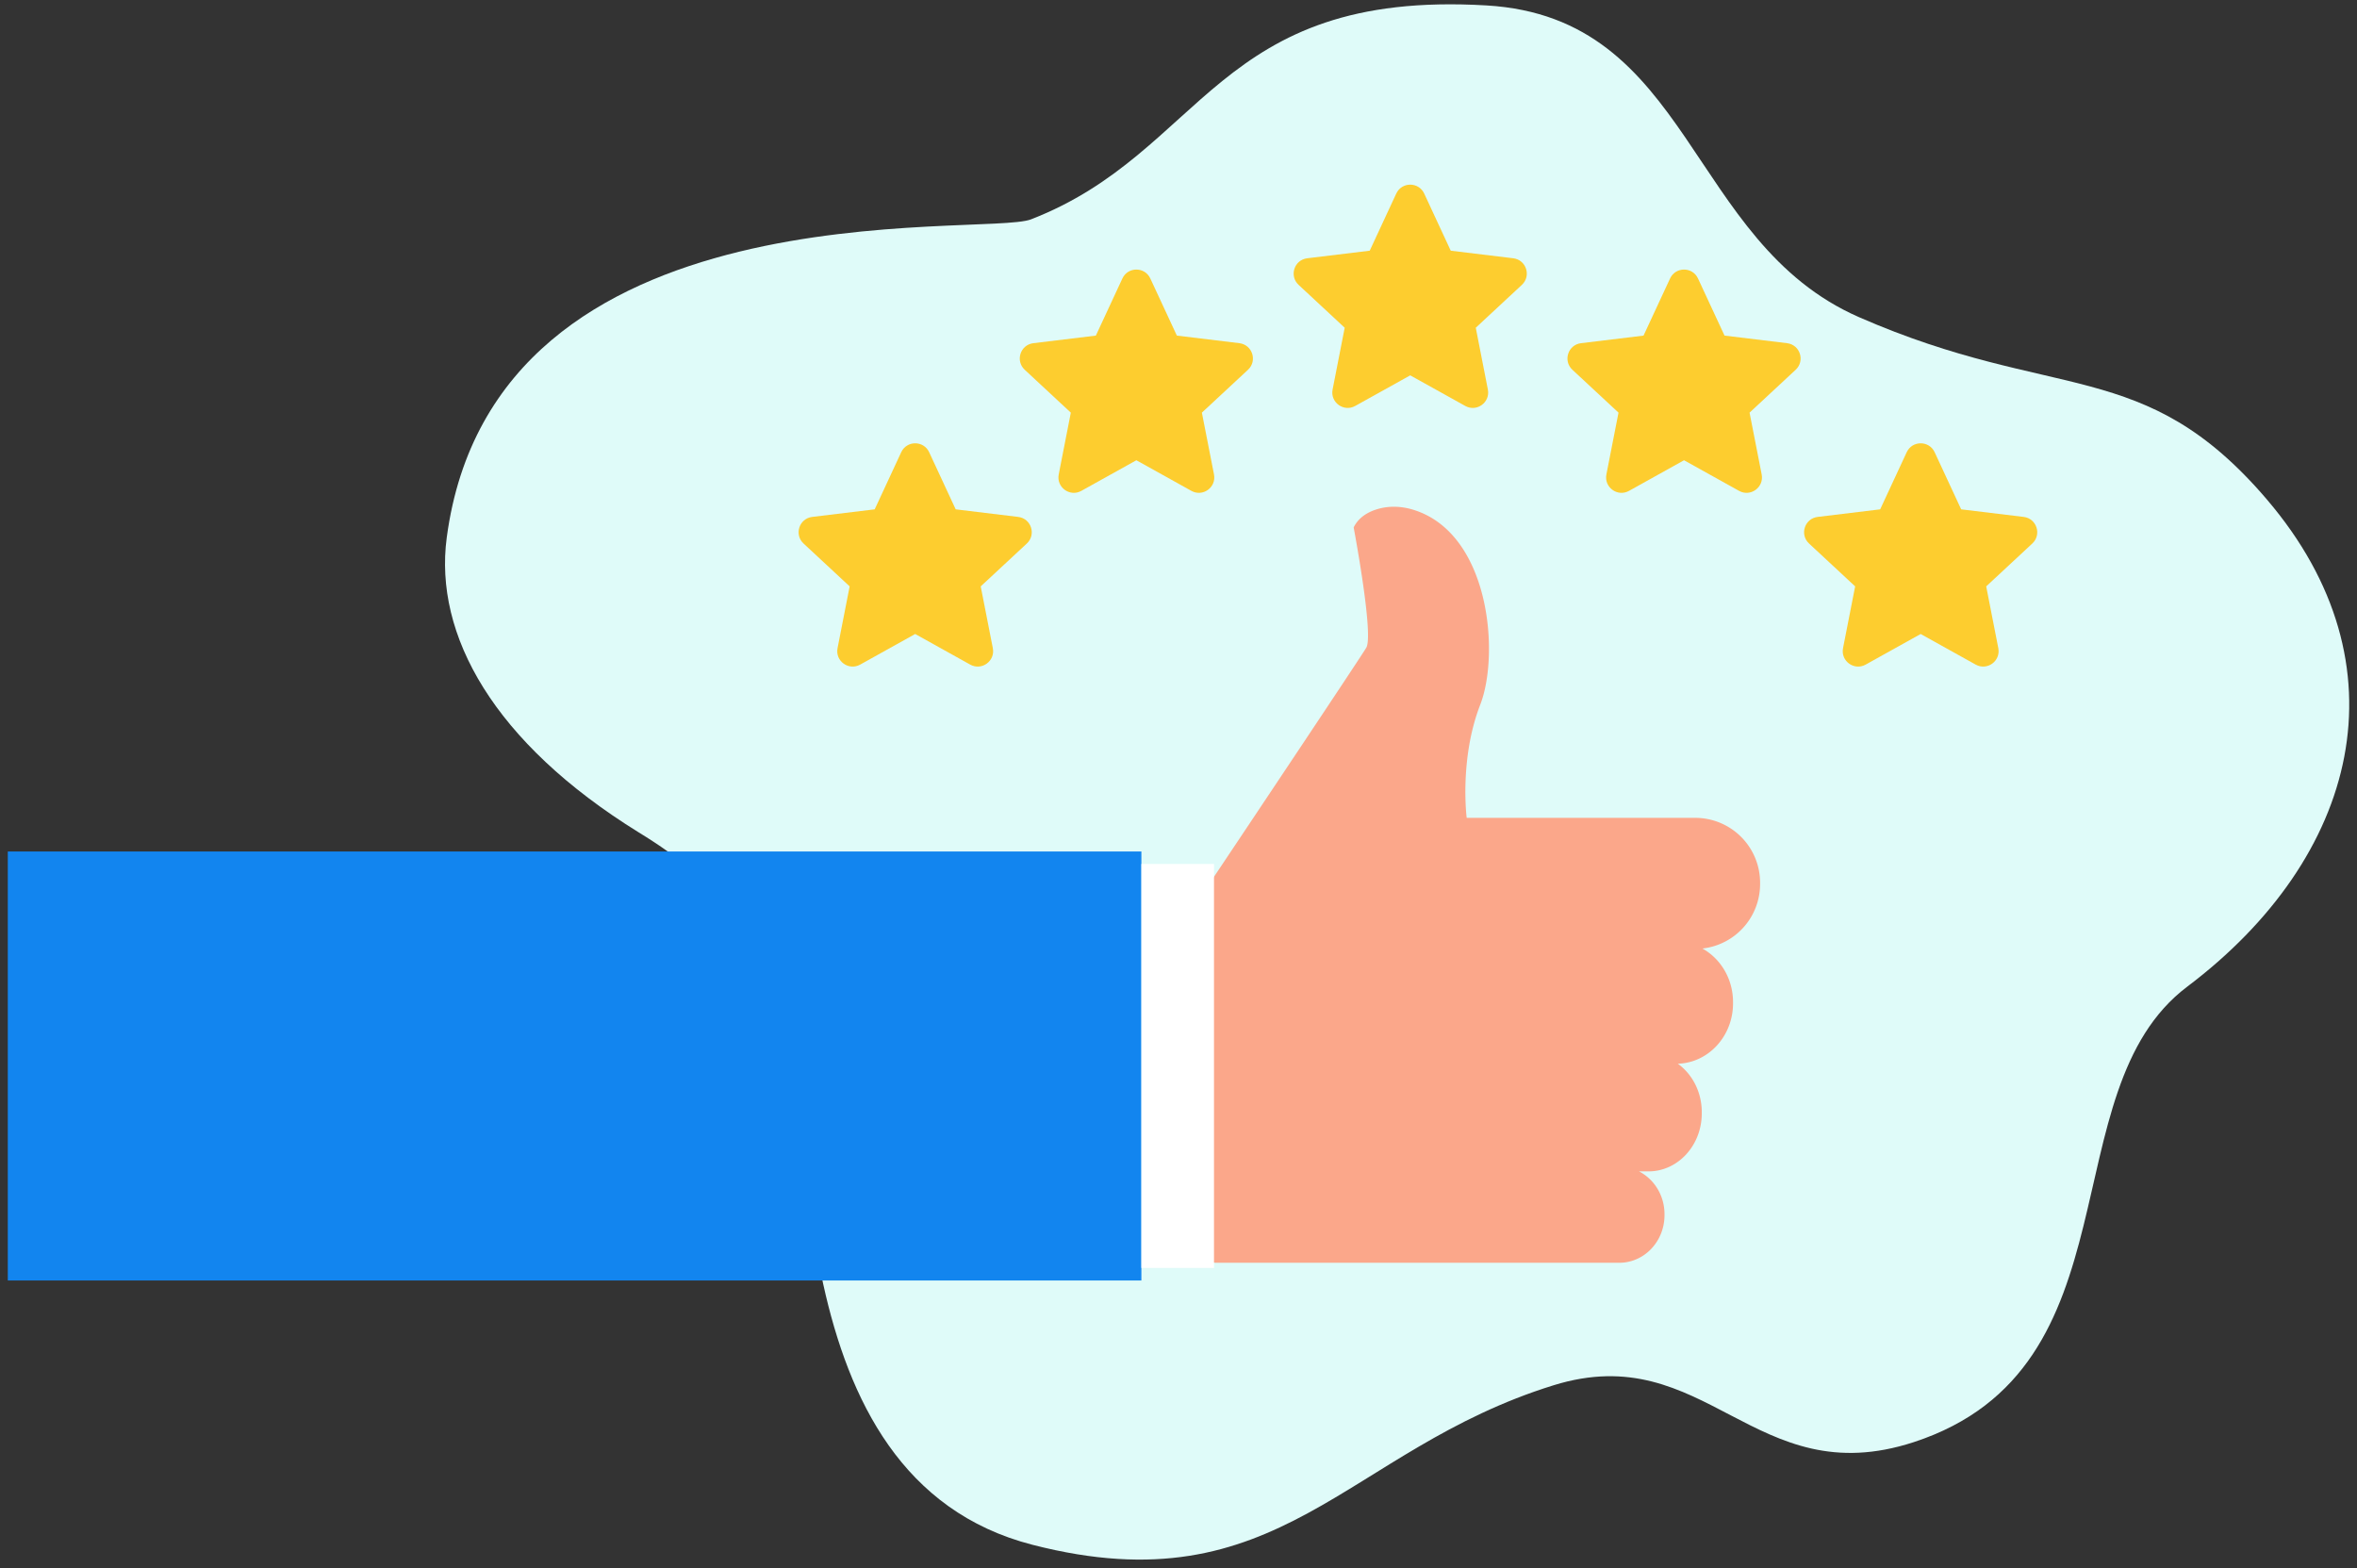
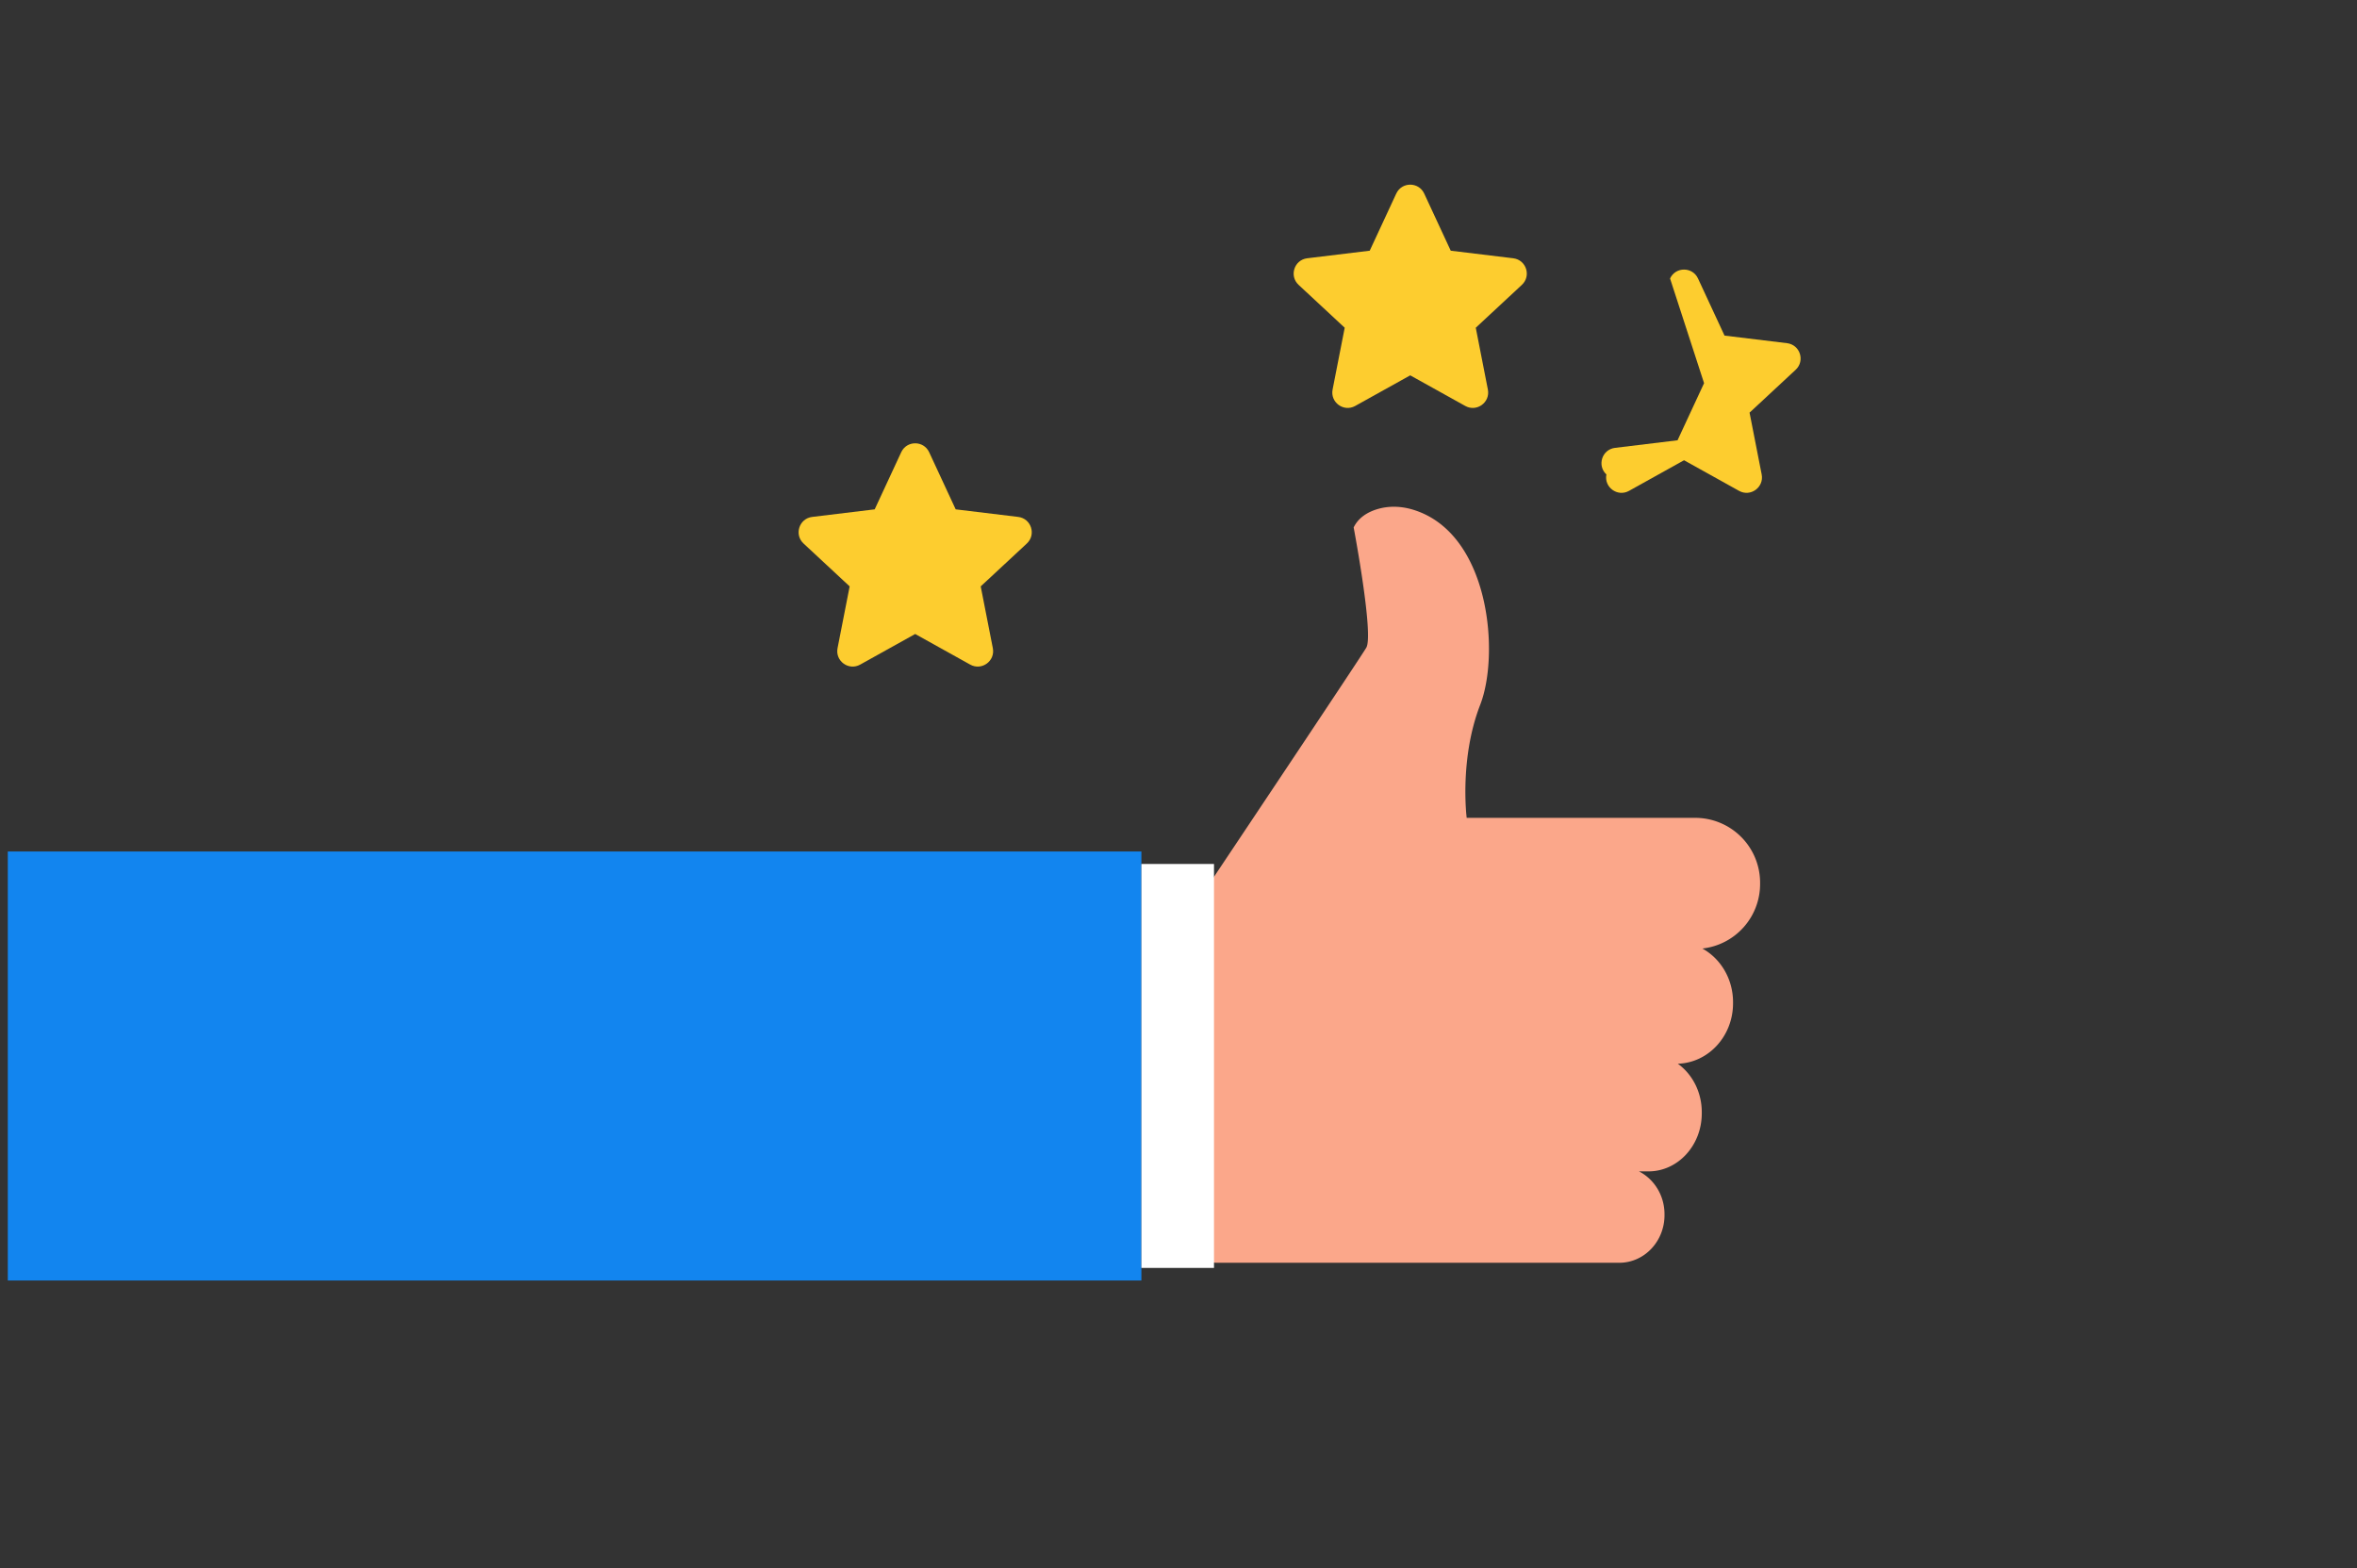
<svg xmlns="http://www.w3.org/2000/svg" width="257" height="171" fill="none" viewBox="0 0 257 171">
  <rect x="0" y="0" width="257" height="171" fill="#333333" stroke="none" />
  <g class="thumbs-up-blob">
-     <path fill="#DFFBF9" d="M247.175 54.456c-13.413-15.699-23.065-10.516-44.458-19.869C183.922 26.37 184.535 1.918 162.086.592c-29.598-1.752-30.693 15.963-49.663 23.322-5.102 1.98-58.545-4.138-63.713 34.706-1.41 10.605 5.123 22.348 20.923 32.128 9.081 5.535 13.41 11.47 15.625 17.824 3.952 11.342-1.045 52.561 27.326 59.856 27.012 6.943 34.122-10.352 56.809-17.393 16.647-5.168 21.879 11.883 39.277 6.199 24.71-8.075 14.705-38.259 29.813-49.654 18.677-14.085 24.105-35.083 8.693-53.12l-.001-.004Z" class="blob" />
    <g class="arm-stars">
      <g class="stars">
        <path fill="#FDCD2F" d="M152.244 21.106c.602-1.297 2.446-1.297 3.048 0l2.892 6.227 6.815.826c1.42.172 1.989 1.925.942 2.898l-5.028 4.675 1.32 6.737c.275 1.403-1.216 2.486-2.465 1.791l-6-3.337-6 3.337c-1.249.696-2.74-.388-2.465-1.79l1.32-6.738-5.028-4.675c-1.047-.973-.478-2.726.942-2.898l6.815-.826 2.892-6.227Z" class="Star 1" />
-         <path fill="#FDCD2F" d="M122.381 30.363c.602-1.296 2.445-1.296 3.047 0l2.892 6.227 6.816.826c1.419.172 1.989 1.925.942 2.898l-5.029 4.675 1.321 6.738c.275 1.402-1.216 2.486-2.466 1.79l-5.999-3.337-6 3.338c-1.249.695-2.74-.389-2.465-1.791l1.32-6.738-5.028-4.675c-1.047-.973-.478-2.726.941-2.898l6.816-.826 2.892-6.227Z" class="Star 2" />
        <path fill="#FDCD2F" d="M98.266 49.306c.602-1.297 2.445-1.297 3.047 0l2.892 6.227 6.816.826c1.419.172 1.989 1.925.942 2.898l-5.029 4.675 1.321 6.737c.275 1.403-1.217 2.487-2.466 1.792l-6-3.338-6 3.338c-1.248.695-2.74-.389-2.465-1.792l1.32-6.737-5.028-4.675c-1.047-.973-.477-2.726.942-2.898l6.816-.826 2.892-6.227Z" class="Star 4" />
-         <path fill="#FDCD2F" d="M182.098 30.363c.602-1.296 2.445-1.296 3.047 0l2.892 6.227 6.816.826c1.419.172 1.989 1.925.942 2.898l-5.029 4.675 1.321 6.738c.275 1.402-1.217 2.486-2.466 1.79l-5.999-3.337-6 3.338c-1.249.695-2.741-.389-2.466-1.791l1.321-6.738-5.029-4.675c-1.047-.973-.477-2.726.942-2.898l6.816-.826 2.892-6.227Z" class="Star 3" />
-         <path fill="#FDCD2F" d="M207.901 49.306c.602-1.297 2.445-1.297 3.047 0l2.892 6.227 6.816.826c1.419.172 1.988 1.925.941 2.898l-5.028 4.675 1.32 6.737c.275 1.403-1.216 2.487-2.465 1.792l-6-3.338-5.999 3.338c-1.25.695-2.741-.389-2.466-1.792l1.321-6.737-5.029-4.675c-1.047-.973-.477-2.726.942-2.898l6.816-.826 2.892-6.227Z" class="Star 5" />
+         <path fill="#FDCD2F" d="M182.098 30.363c.602-1.296 2.445-1.296 3.047 0l2.892 6.227 6.816.826c1.419.172 1.989 1.925.942 2.898l-5.029 4.675 1.321 6.738c.275 1.402-1.217 2.486-2.466 1.79l-5.999-3.337-6 3.338c-1.249.695-2.741-.389-2.466-1.791c-1.047-.973-.477-2.726.942-2.898l6.816-.826 2.892-6.227Z" class="Star 3" />
      </g>
      <g class="arm">
        <path fill="#FBA78A" d="M184.839 89.167h-24.916s-.82-6.423 1.474-12.323c2.156-5.546 1.062-18.785-7.384-21.292-1.25-.37-2.586-.417-3.835-.04-.974.292-2.031.868-2.579 1.993 0 0 2.212 11.702 1.377 13.11-.626 1.057-12.214 18.409-16.509 24.836a9.393 9.393 0 0 0-1.584 5.222v35.266c0 .96.779 1.739 1.739 1.739h43.937c2.725 0 4.933-2.324 4.933-5.192v-.104c0-2.056-1.137-3.826-2.782-4.669h1.038c3.207 0 5.808-2.832 5.808-6.326v-.129c0-2.208-1.04-4.152-2.612-5.283 3.341-.099 6.021-3.008 6.021-6.582v-.133c0-2.542-1.357-4.746-3.34-5.844a7.074 7.074 0 0 0 6.29-7.03v-.143a7.074 7.074 0 0 0-7.074-7.074l-.002-.002Z" class="hand" />
        <path fill="#1285EF" d="M124.454 92.835H.85v46.775h123.604V92.834Z" class="sleeve" />
        <path fill="#fff" d="M132.37 94.197h-7.915v44.042h7.915V94.197Z" class="cuff" />
      </g>
    </g>
  </g>
</svg>